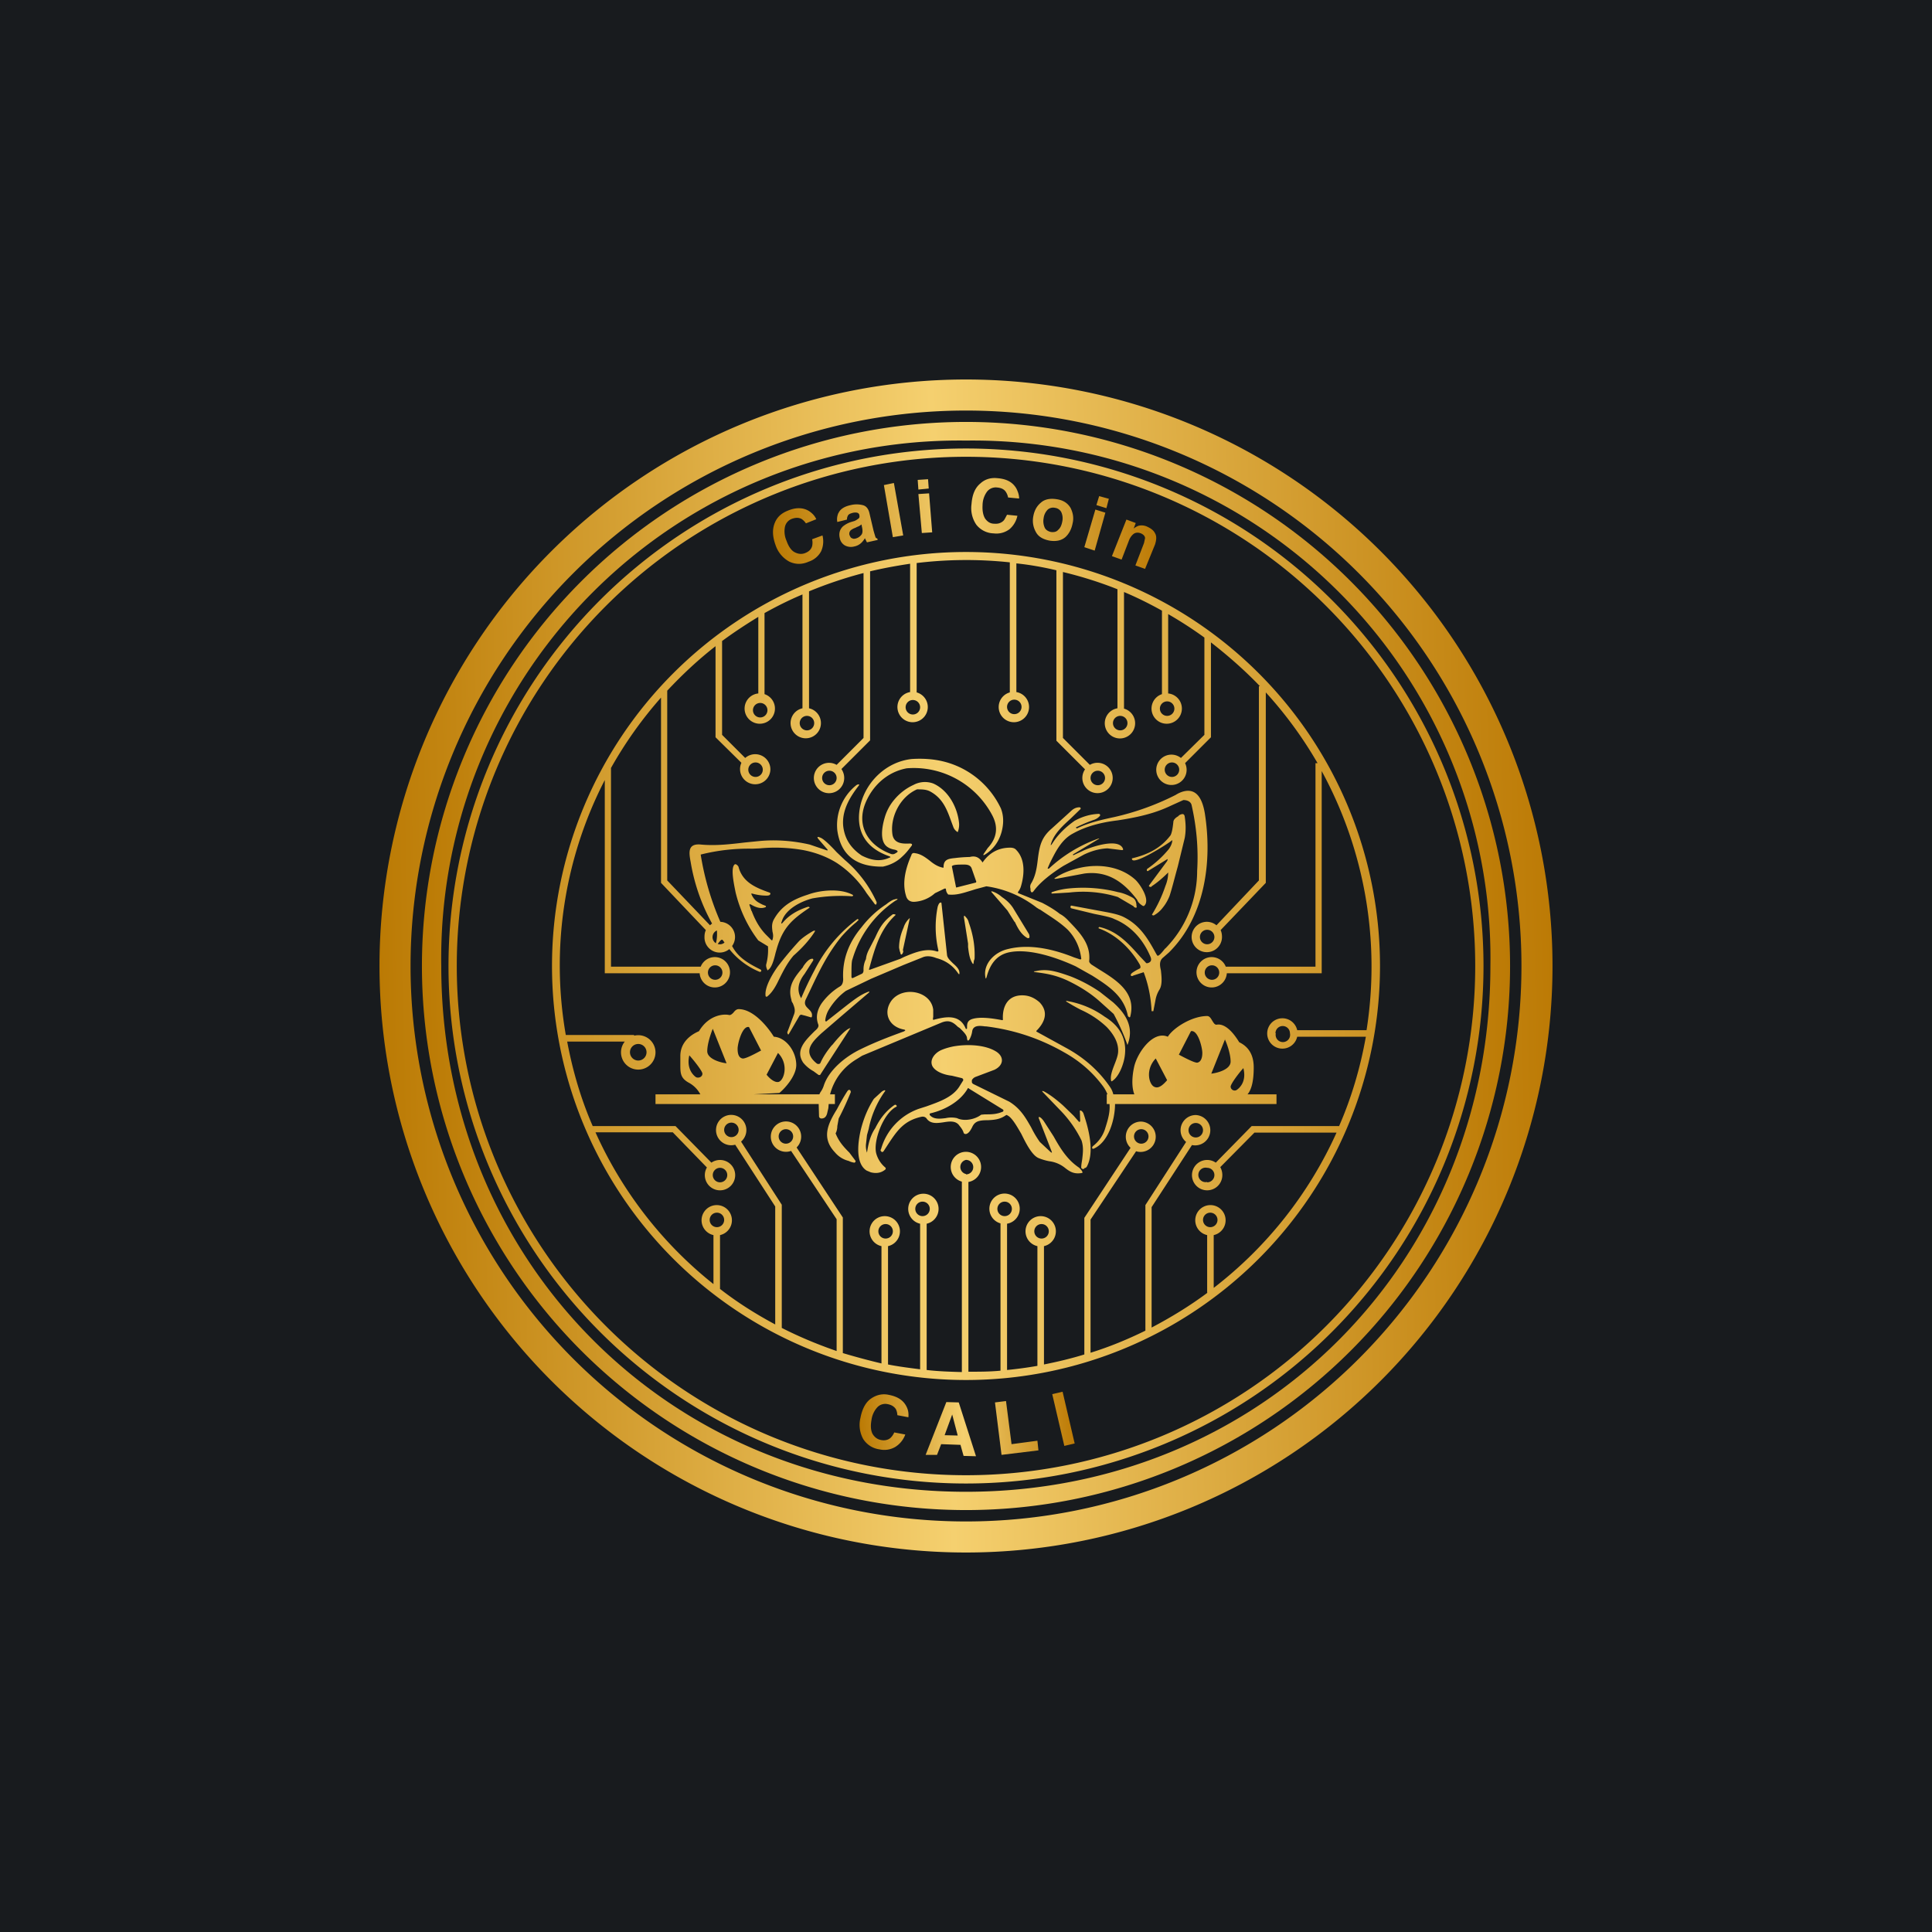
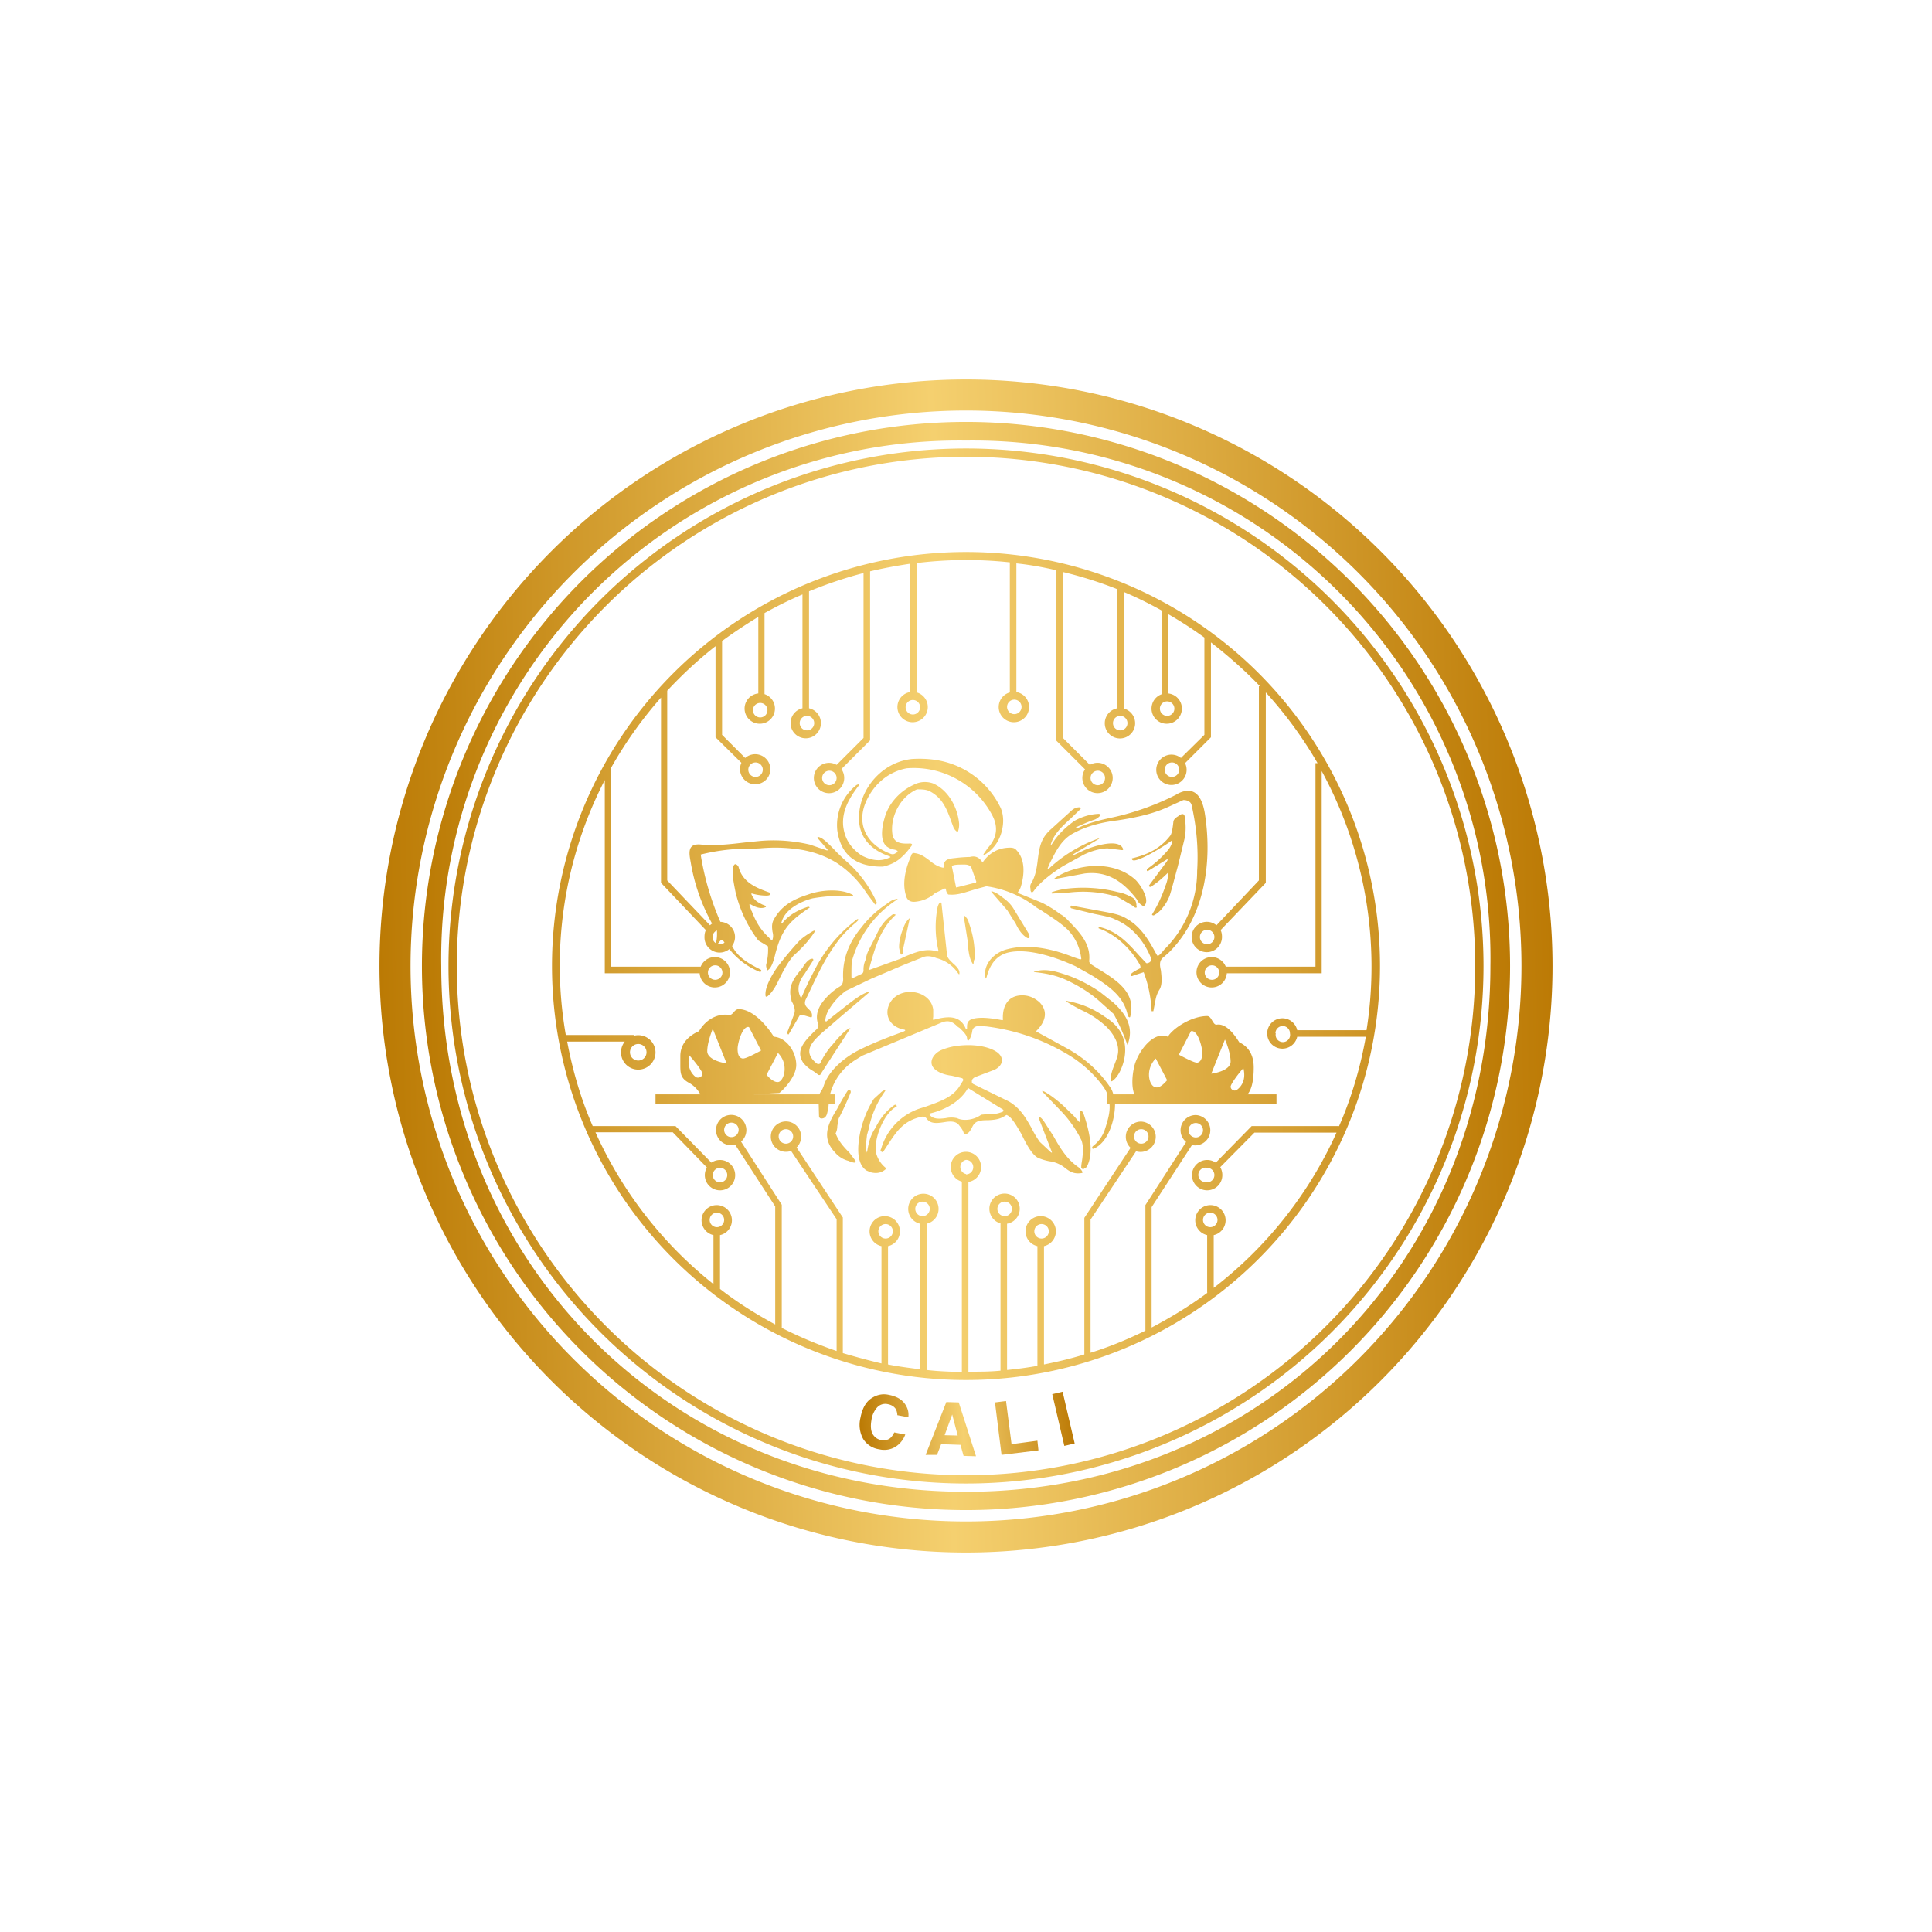
<svg xmlns="http://www.w3.org/2000/svg" width="56" height="56" viewBox="0 0 56 56">
-   <path fill="#181B1E" d="M0 0h56v56H0z" />
  <path fill-rule="evenodd" d="M28 45a17 17 0 1 0 0-34 17 17 0 0 0 0 34Zm0-.9a16.1 16.1 0 1 0 0-32.2 16.1 16.1 0 0 0 0 32.2ZM42.76 28a14.76 14.76 0 1 1-29.52 0 14.76 14.76 0 0 1 29.52 0Zm.24 0a15 15 0 1 1-30 0 15 15 0 0 1 30 0Zm-19.92 2.87c0 .31-.32.67-.49.81l-.75.04h1.91a.64.64 0 0 1 .03-.06.7.7 0 0 0 .1-.2c.15-.45.63-.84 1.07-1.05.41-.2.8-.35 1.24-.51.07-.03.06-.05 0-.06-.45-.09-.6-.51-.34-.85.34-.42 1.14-.26 1.2.28v.2l-.01.07.01.02h.01c.37-.1.76-.16.93.25 0 .02.04.02.04 0v-.02c0-.1 0-.2.14-.25.24-.08.61-.02.88.03.01 0 .02 0 .02-.02-.02-.35.12-.7.56-.7.19 0 .35.07.5.2.27.28.16.58-.09.83v.02l.91.5c.5.28.91.65 1.22 1.1.05.07.08.14.1.22h.61c-.08-.2-.07-.5-.01-.78.08-.4.54-1.08.98-.89.16-.26.7-.6 1.14-.6.07 0 .11.07.15.14.04.06.07.12.13.11.12-.02.35.02.65.51.21.1.42.3.42.73 0 .38-.06.64-.18.78H37V32h-4.68c0 .45-.19 1.12-.63 1.3l-.03-.01c-.01-.03 0-.05.02-.07.18-.14.3-.32.36-.53.08-.25.14-.47.12-.69h-.08v-.28h.02a1.04 1.04 0 0 0-.14-.25c-.3-.4-.67-.72-1.12-.97-.7-.4-1.45-.65-2.26-.75h-.03c-.15-.02-.34-.04-.37.14a.68.68 0 0 1-.07.22c-.04.07-.07.07-.08-.01 0-.1-.12-.21-.21-.3a2.85 2.85 0 0 1-.06-.04c-.15-.15-.27-.2-.47-.12l-2.3.96-.16.1c-.4.24-.66.6-.77 1.02h.14V32h-.18l-.01.12-.03.13-.01.04c-.03.09-.08.13-.16.13-.04 0-.07-.03-.07-.07l-.01-.35H19v-.28h1.3a.82.82 0 0 0-.34-.34c-.25-.14-.24-.29-.24-.57v-.2c0-.42.33-.63.54-.72.3-.5.75-.5.87-.47.05.01.09-.03.13-.07.03-.04.08-.1.15-.1.44 0 .86.54 1.02.8.35.02.65.42.65.82Zm-2.02-.05-.4-1c-.05.12-.16.43-.16.65 0 .22.37.33.56.35Zm-1.08-.23c.13.14.38.46.38.53 0 .1-.12.14-.19.1-.07-.05-.28-.24-.19-.63Zm2.24.56.33-.63c.32.32.18.79.02.84-.13.03-.29-.13-.35-.21Zm-.51-1.38.35.68c-.15.08-.46.25-.54.23-.1-.02-.14-.12-.14-.28 0-.16.14-.68.33-.63Zm13.8.35-.4 1c.18-.02.56-.12.56-.35 0-.22-.11-.53-.17-.65Zm.16 1.38c0-.08.24-.4.37-.54.1.4-.12.58-.19.63-.07.05-.18 0-.18-.1Zm-2.17-.82.33.63c-.07.08-.22.25-.35.2-.17-.04-.3-.5.02-.83Zm.67-.11.35-.68c.2-.05.33.47.33.63 0 .16-.05.26-.14.28-.07.02-.39-.15-.54-.23Zm-11.7 4.4-1.16-1.79a.44.44 0 1 1 .17-.09l1.18 1.83v3.57c.51.26 1.04.48 1.59.67v-3.82l-1.32-1.98a.44.44 0 1 1 .16-.1l1.34 2.03v3.93c.37.11.74.21 1.12.3v-3.4a.44.44 0 1 1 .19 0v3.43c.3.06.62.1.93.14v-4.22a.44.44 0 1 1 .19 0v4.24c.34.04.68.05 1.02.06v-5.52a.44.44 0 1 1 .19.01v5.5c.31 0 .62 0 .93-.03v-4.27a.44.44 0 1 1 .19.01v4.24c.3-.03.6-.07.88-.12v-3.47a.44.44 0 1 1 .19 0v3.43c.4-.08.78-.17 1.17-.29V35.3l1.34-2.03a.44.44 0 0 1 .31-.76.44.44 0 1 1-.15.86l-1.32 1.98v3.86c.55-.17 1.08-.39 1.59-.64v-3.64l1.18-1.83a.44.44 0 0 1 .28-.78.44.44 0 1 1-.11.87l-1.17 1.8v3.49c.57-.3 1.11-.63 1.62-1.01h-.01V35.8a.44.44 0 1 1 .19 0v1.53a11.81 11.81 0 0 0 3.56-4.5h-2.38l-.99 1c.04.07.06.15.06.23a.44.44 0 1 1-.19-.36l1.04-1.06h2.53v.01c.36-.82.62-1.7.78-2.6H37.6a.44.44 0 1 1 0-.19h2.01a11.84 11.84 0 0 0-1.3-7.51v5.86h-2.75a.44.44 0 1 1-.03-.19h2.6v-5.9h.06a11.8 11.8 0 0 0-1.5-2.05v5.52l-1.31 1.37c.03.06.04.13.04.2a.44.44 0 1 1-.16-.34l1.23-1.3v-5.63h.03c-.44-.46-.92-.88-1.42-1.27v2.75l-.75.75a.44.44 0 1 1-.12-.15l.68-.67v-2.82a11.8 11.8 0 0 0-1.05-.68v2.3a.44.44 0 1 1-.18.02V17.7c-.36-.2-.72-.38-1.1-.54v3.38a.44.44 0 1 1-.19-.01v-3.45c-.5-.2-1.04-.37-1.58-.5v4.81l.78.78a.44.44 0 1 1-.14.13l-.83-.83v-4.94c-.38-.09-.77-.16-1.16-.2v3.73a.44.44 0 1 1-.19.01V16.3a11.9 11.9 0 0 0-2.7.02v3.75a.44.44 0 1 1-.19-.01v-3.72c-.4.06-.78.13-1.16.22v4.9l-.83.83c.05.08.08.16.08.26a.44.44 0 1 1-.22-.38l.78-.78v-4.78c-.54.14-1.07.32-1.58.53v3.39a.44.44 0 1 1-.19 0v-3.3c-.38.16-.74.34-1.1.54v2.35a.44.44 0 1 1-.18-.02v-2.22c-.36.22-.71.45-1.05.7v2.72l.67.67a.44.44 0 0 1 .73.34.44.44 0 1 1-.84-.2l-.75-.74v-2.64c-.5.39-.96.82-1.4 1.29v5.5l1.24 1.3a.45.45 0 0 1 .06-.05 5.53 5.53 0 0 1-.62-1.78c-.05-.27-.1-.55.3-.51.42.04.85-.01 1.27-.06l.4-.04c.5-.05 1-.01 1.48.1l.5.17c.01 0 .02 0 .02-.02l-.26-.3c-.06-.07-.04-.09.05-.05.11.04.34.28.47.42l.23.22a3.47 3.47 0 0 1 .93 1.23c0 .08-.03.1-.08.02l-.21-.28a2.96 2.96 0 0 0-.87-.88c-.29-.18-.61-.3-.97-.37-.4-.07-.82-.09-1.25-.05l-.22.01a5.67 5.67 0 0 0-1.5.17 8 8 0 0 0 .57 1.95.44.44 0 0 1 .34.7c.17.33.46.5.82.68.04.02.03.06 0 .07h-.02a2.17 2.17 0 0 1-.88-.66.44.44 0 0 1-.72-.35c0-.07.01-.14.04-.2l-1.3-1.37v-5.37a11.8 11.8 0 0 0-1.45 2.04v5.76h2.6a.44.44 0 1 1-.03.19h-2.75v-5.6A11.72 11.72 0 0 0 16.4 30h1.98v.02a.5.5 0 0 1 .62.48.5.5 0 1 1-.89-.31h-1.67c.16.85.4 1.67.74 2.45h2.4l1.04 1.06a.44.44 0 1 1-.13.14l-.99-1.02h-2.24a11.8 11.8 0 0 0 3.42 4.4V35.8a.44.44 0 1 1 .19 0v1.56c.5.39 1.04.73 1.6 1.03v-3.42Zm-1.4-7.85a9.44 9.44 0 0 0 0 0Zm-.29-.15a.21.21 0 0 0-.03.37c.03-.1.04-.23.03-.37Zm.03.4v-.02c.06-.07.1-.14.14-.1l.05.07a.2.2 0 0 1-.2.04Zm-.03 8.2a.21.21 0 1 0 0-.42.21.21 0 0 0 0 .42Zm.3-1.51a.21.21 0 1 1-.42 0 .21.21 0 0 1 .42 0Zm.12-1.1a.21.21 0 1 0 0-.42.21.21 0 0 0 0 .42Zm1.79-.02a.21.21 0 1 1-.42 0 .21.21 0 0 1 .42 0Zm2.68 2.96a.21.21 0 1 0 0-.42.21.21 0 0 0 0 .42Zm4.73-.21a.21.21 0 1 1-.42 0 .21.21 0 0 1 .42 0Zm-1.28-.44a.21.21 0 1 0 0-.42.21.21 0 0 0 0 .42Zm-2.17-.21a.21.21 0 1 1-.42 0 .21.21 0 0 1 .42 0Zm1.05-1a.21.21 0 1 0 0-.42.21.21 0 0 0 0 .41Zm-9.26-3.54a.24.24 0 1 1-.48 0 .24.24 0 0 1 .48 0Zm1.99-2.1a.21.21 0 1 0 0-.42.21.21 0 0 0 0 .42Zm1.17-5.88a.21.21 0 1 0 0-.42.21.21 0 0 0 0 .42Zm.34-1.98a.21.21 0 1 1-.41 0 .21.21 0 0 1 .41 0Zm1.15.63a.21.21 0 1 0 0-.42.21.21 0 0 0 0 .42Zm.86 1.38a.21.21 0 1 1-.42 0 .21.21 0 0 1 .42 0Zm2.21-1.84a.21.21 0 1 0 0-.42.21.21 0 0 0 0 .42ZM40 28a12 12 0 1 1-24 0 12 12 0 0 1 24 0Zm-5.13 7.36a.21.21 0 1 0 .42 0 .21.21 0 0 0-.42 0Zm.12-1.1a.21.21 0 1 1 0-.41.21.21 0 0 1 0 .42Zm-.54-1.5a.21.21 0 1 0 .42 0 .21.21 0 0 0-.42 0Zm-1.37.39a.21.21 0 1 1 0-.42.21.21 0 0 1 0 .42Zm3.9-3.2a.21.21 0 1 0 .41 0 .21.21 0 0 0-.42 0Zm-1.85-1.55a.21.21 0 1 1 0-.42.21.21 0 0 1 0 .42Zm-.35-1.24a.21.21 0 1 0 .42 0 .21.21 0 0 0-.42 0Zm-.81-4.64a.21.21 0 1 1 0-.42.21.21 0 0 1 0 .42Zm-.35-1.98a.21.21 0 1 0 .42 0 .21.21 0 0 0-.42 0Zm-1.15.63a.21.21 0 1 1 0-.42.21.21 0 0 1 0 .42Zm-.86 1.38a.21.21 0 1 0 .42 0 .21.21 0 0 0-.42 0ZM29.4 20.7a.21.21 0 1 1 0-.42.21.21 0 0 1 0 .42Zm-3.12 1.57a2.57 2.57 0 0 1 2.48 1.36c.18.34.14.66-.13.95l-.11.16c-.03.05-.02.06.03.03.24-.15.4-.37.48-.65.07-.26.06-.49-.02-.69a2.5 2.5 0 0 0-1.63-1.35c-.31-.08-.63-.1-.95-.08-.74.08-1.31.65-1.48 1.3-.18.73.1 1.27.83 1.52.04.02.04.03 0 .04-.28.13-.54.07-.8-.06-.33-.22-.5-.5-.54-.86-.04-.45.19-.83.46-1.18.02-.05-.07-.01-.08 0a1.48 1.48 0 0 0-.55 1.31c.1.71.54 1.06 1.32 1.05.23-.05.42-.15.57-.3.09-.08.17-.18.26-.3.03-.04.02-.07-.05-.07-.22.01-.45 0-.5-.25-.08-.5.21-1.1.71-1.32.13 0 .25 0 .36.05.39.2.51.54.64.9l.06.16a.3.3 0 0 0 .12.13.59.59 0 0 0 .04-.25c-.04-.45-.3-.96-.75-1.16a.7.7 0 0 0-.57.04c-.22.1-.41.25-.56.43a1.4 1.4 0 0 0-.28.53c-.07.24-.16.7.1.85.06.04.14.06.2.07.1.03.1.06.02.1a.14.14 0 0 1-.14.02c-.65-.24-1-.8-.74-1.46.2-.5.62-.91 1.2-1.02Zm4.33 3.16c.2-.13.44-.22.71-.28.56-.12 1.18-.03 1.6.36.14.14.41.56.26.73l-.02.02h-.03c-.1-.06-.15-.12-.17-.18-.38-.5-.84-.85-1.53-.76l-.8.15c-.08.01-.09 0-.02-.04Zm3.53-.32c-.1.36-.17.65-.24.86-.04.1-.1.22-.19.33a.8.8 0 0 1-.26.23c-.02.01-.05 0-.06-.02a3.96 3.96 0 0 0 .39-.83c.05-.12.08-.25.08-.39-.15.15-.31.29-.48.4v.01c-.03.02-.1 0-.07-.04l.49-.66c.04-.05.05-.08.04-.1l-.57.35h-.01c-.03-.01-.02-.06 0-.07.23-.16.44-.35.62-.57.07-.1.1-.19.1-.26-.08.08-1.18.78-1.17.54v-.01c.47-.11.84-.3 1.12-.67.04-.08.06-.2.08-.38 0-.06.05-.12.14-.17a.14.14 0 0 1 .07-.05c.07-.03.11-.01.12.06.03.2.04.4 0 .62l-.2.82Zm-1.28 1.16L32.4 26a3.4 3.4 0 0 0-1.4-.13l-.5.03c-.02 0-.03-.01-.02-.03l.01-.01c.14-.05.28-.08.42-.1a4.1 4.1 0 0 1 1.5.1c.12.02.26.07.42.16.08.05.1.12.11.2v.03c.02.06 0 .08-.07.04Zm1.02 1.34c1.07-1.06 1.26-2.68 1.04-4.05-.06-.34-.21-.77-.68-.6a.79.79 0 0 0-.16.08 7.64 7.64 0 0 1-1.77.64c-.37.08-.74.16-1.09.33-.02 0-.04-.02-.03-.03.17-.08.35-.16.53-.22a.39.39 0 0 0 .16-.11l.01-.02c0-.02-.02-.04-.04-.04-.25.01-.48.08-.7.2-.27.19-.48.4-.63.63-.07.11-.08.1-.04-.01.1-.27.33-.48.55-.68l.29-.28c.01-.02 0-.05-.03-.05-.11 0-.19.05-.27.13l-.54.49c-.3.26-.35.5-.4.9-.03.26-.07.49-.2.7a.19.19 0 0 0-.01.14v.05c.02.07.05.07.09.02.2-.28.56-.54.86-.73l.6-.33c.21-.1.44-.17.68-.18l.25.03.16.02c.04 0 .05 0 .04-.04-.13-.33-.96-.04-1.18.07l-.26.12s-.02-.02 0-.03l.7-.42c.07-.04.07-.05-.01-.02a4.13 4.13 0 0 0-1.4.86c-.03 0-.04-.01-.03-.02l.06-.14c.16-.32.33-.68.67-.86.36-.2.79-.32 1.29-.38.93-.14 1.3-.31 1.6-.45l.31-.14c.12 0 .22.05.24.15.14.62.2 1.25.16 1.9a3.2 3.2 0 0 1-.93 2.26h-.01l-.01.02c-.05.06-.18.23-.21.17l-.02-.03c-.24-.44-.47-.84-.95-1.08-.12-.06-.28-.1-.49-.14l-1.02-.19c-.03 0-.03.02-.03.03 0 .03 0 .04.03.05l.66.16c.3.06.49.1.58.15.5.2.85.62 1.05 1.1.04.1 0 .16-.1.18-.01 0-.03 0-.04-.02l-.17-.18c-.33-.37-.65-.73-1.17-.85-.02 0-.04.03-.02.04.5.18.91.58 1.17 1.02.02.03.06.11.02.14l-.08.04c-.07.04-.16.09-.18.13-.01.03 0 .06.04.05l.05-.02.28-.09c.14.37.21.74.23 1.13h.05l.06-.31a.86.86 0 0 1 .12-.32c.06-.1.07-.25.05-.45l-.01-.1c-.03-.13-.06-.28.07-.38l.16-.14ZM29.04 26a.82.82 0 0 0-.27-.16c-.04-.01-.05 0-.02.03l.45.52.2.32.02.02c.08.17.18.36.36.46.03.01.06 0 .06-.03s0-.07-.03-.11l-.42-.69c-.08-.14-.2-.26-.35-.36Zm-7.26.4-.05-.15c-.02-.04 0-.05.04-.03.12.07.28.14.43.07v-.03a4 4 0 0 0-.1-.04c-.14-.07-.24-.12-.32-.3 0-.02 0-.03.02-.02.14.04.28.06.42.06.05 0 .09-.01.1-.03.02-.03.01-.05-.02-.06-.4-.14-.77-.3-.89-.73 0-.03-.08-.12-.12-.08-.12.11-.01.59.03.8.12.5.34.98.66 1.4l.28.17c.01.15 0 .33-.05.52-.01.04 0 .1.03.16 0 .02.01.02.03 0 .1-.07.16-.28.21-.49l.04-.14c.18-.6.44-.83.93-1.16h.01c.02-.04-.04-.04-.06-.03-.3.1-.53.24-.7.44-.05.06-.07.05-.04-.02.1-.35.54-.58.89-.67a4.75 4.75 0 0 1 1.16-.06l.02-.03-.01-.01c-.36-.2-.95-.14-1.3-.01-.44.14-.78.33-1 .74-.06.13-.04.23-.03.33.02.08.03.15 0 .24 0 .02-.02.02-.03.01l-.17-.17c-.17-.18-.3-.4-.4-.67Zm6.2.17a.3.3 0 0 1 .1.17c.12.33.18.67.17 1 0 .03 0 .07-.02.1l-.01.07c0 .04-.02.04-.04 0-.08-.13-.1-.3-.12-.46v-.1l-.12-.76c0-.05 0-.06.05-.02Zm-1.81.97c.02.03.01.06-.01.1-.03.04-.05.04-.06-.01a.33.33 0 0 0-.02-.06l-.02-.1c0-.2.05-.4.13-.58.03-.1.09-.2.17-.27.01-.02.01-.01.01 0l-.2.92Zm3.88-1.23a3.05 3.05 0 0 0-1.46-.62l-.3.08-.16.05c-.2.06-.4.13-.62.11-.02 0-.03 0-.04-.02a.23.23 0 0 1-.05-.12c0-.04-.02-.04-.05-.03l-.27.13a.98.98 0 0 1-.61.25c-.12 0-.2-.06-.23-.18-.12-.39 0-.82.16-1.18 0-.02.02-.04.04-.05a.1.1 0 0 1 .06 0c.17.02.3.12.42.21.12.1.24.18.39.21.02 0 .02 0 .02-.02 0-.22.14-.24.34-.26a4 4 0 0 1 .42-.03c.15-.04.27 0 .37.16.2-.29.47-.43.8-.43.08 0 .14.02.18.07.27.28.23.73.13 1.06a.45.45 0 0 1-.08.15c-.01.02 0 .04.01.04l.69.28c.19.1.36.2.51.32.08.04.17.11.26.21.35.36.64.68.59 1.16 0 .03.02.06.07.1l.22.14c.52.32 1.08.68.9 1.37-.01.04-.06 0-.07-.03-.11-.56-.54-.85-1.03-1.16l-.48-.27c-.54-.25-1.37-.54-1.96-.4-.36.09-.53.37-.62.7-.02.07-.03.07-.04 0-.06-.37.26-.71.65-.8.63-.16 1.32 0 1.92.24l.18.06c.01 0 .04-.01.03-.03-.04-.32-.17-.6-.39-.83-.24-.23-.53-.4-.81-.59h-.01l-.08-.05Zm-1.75-.76-.01.03-.55.14c-.02.01-.03 0-.03-.01l-.12-.6c.03-.05.2-.05.32-.05h.05c.1 0 .17.03.2.1l.14.4Zm-5.08 3.38c-.14-.24-.07-.48.1-.7l.25-.39c.01-.02 0-.05-.02-.05h-.01c-.1 0-.2.14-.25.21l-.02.04c-.24.29-.45.54-.33.94 0 .04.02.07.04.1.04.1.08.19.04.31l-.15.4-.05.13c0 .01.01.08.04.06l.32-.55.04-.02.12.03.17.05.02-.01c.03-.12-.04-.18-.1-.24-.07-.07-.13-.13-.08-.26l.13-.27c.25-.53.49-1.04.9-1.55.13-.15.28-.3.44-.43l.06-.06c.02-.01-.01-.03-.03-.03-.53.4-.95.9-1.25 1.5a9.77 9.77 0 0 0-.38.8Zm.38-1.9c-.15.23-.36.46-.6.67-.18.21-.3.45-.42.69-.08.17-.19.38-.35.5-.02 0-.04 0-.04-.03-.03-.25.2-.63.35-.84.2-.26.4-.5.62-.74.11-.11.25-.2.4-.29.07-.03.08-.02.04.04Zm7.43 1.27c-.4-.14-.68-.23-1.01-.15-.07 0-.07.02 0 .03.33.04.6.09.94.25.33.16.64.35.92.6l.4.36a6.32 6.32 0 0 1 .4.9c.2-.51-.04-.9-.42-1.24l-.38-.3a4.3 4.3 0 0 0-.85-.45Zm-.07.72c.38.07.74.22 1.06.45.46.28.65.67.58 1.15-.03.22-.16.59-.37.72h-.02c-.04-.14.03-.32.1-.5.05-.13.1-.26.1-.37.01-.26-.14-.5-.33-.7a2.67 2.67 0 0 0-.75-.5 5.68 5.68 0 0 1-.39-.22c-.06-.03-.05-.05.02-.03Zm-5.86-1.22a.66.66 0 0 0-.07.33c0 .04-.02.09-.06.1l-.23.11c-.04.02-.06.01-.06-.03 0-.27 0-.44.03-.51a3.1 3.1 0 0 1 1.24-1.69c.1-.05.08-.07-.02-.04-.06.01-.13.06-.19.1l-.05.04a2.9 2.9 0 0 0-.72.67c-.37.44-.56.94-.53 1.5 0 .08-.02.17-.09.21a1.8 1.8 0 0 0-.54.5c-.13.2-.17.4-.09.61.02.07-.04.13-.1.18-.27.27-.58.56-.34.92a1 1 0 0 0 .3.25l.15.11h.04l.18-.28.7-1.08c-.13.02-.4.33-.51.47l-.04.04c-.13.16-.24.32-.32.5-.01.03-.06.04-.1.02-.43-.34-.15-.62.13-.88l.58-.5.75-.64c.09-.07.08-.09-.03-.04-.19.08-.37.22-.54.35l-.14.11-.47.37c-.01.02-.04 0-.04-.02a.76.76 0 0 1 .12-.34c.13-.21.3-.39.48-.52l.73-.35.94-.4.55-.22c.11-.05.25-.04.4.02.27.07.48.22.63.44.03.04.04.04.04-.01 0-.11-.1-.2-.19-.28-.08-.08-.16-.15-.17-.24l-.16-1.49c0-.03-.02-.04-.05-.02-.02.01-.04.05-.06.11a2.97 2.97 0 0 0 .02 1.27c0 .02 0 .03-.04.03-.32-.11-.65.03-.96.16l-.1.05-.89.32c-.01 0-.03 0-.02-.02l.02-.07c.15-.54.3-1.08.74-1.49.03-.02-.02-.03-.04-.03h-.03c-.3.22-.4.43-.51.67l-.16.31c-.06.11-.1.21-.11.32Zm5.17 3.84c.18.1.36.24.54.4l.31.3.15.17c.01.02.04 0 .04-.01l-.01-.3v-.01h.03c.04.02.07.06.08.1.15.44.32 1.11.09 1.53a.1.1 0 0 1-.07.04c-.01.05-.09.02-.09-.02 0-.09.02-.17.03-.25.02-.18.04-.34-.02-.53a3.35 3.35 0 0 0-.62-.88l-.49-.51c-.05-.05-.04-.06.03-.03Zm-1.12.69c.02-.01.03-.02.05 0 .14.06.31.38.4.53l.05.1c.11.22.28.54.46.61.1.04.2.07.31.09a.9.9 0 0 1 .46.2c.13.1.25.18.48.14.06-.01-.06-.14-.09-.16-.34-.23-.54-.56-.73-.9l-.27-.42a.55.55 0 0 0-.1-.12c-.06-.04-.08-.03-.05.04l.36.93c.02.05.01.05-.03.02l-.31-.29c-.1-.14-.18-.28-.25-.42-.16-.28-.31-.55-.64-.75l-1.04-.51a.09.09 0 0 1-.04-.05v-.06c.02-.04.06-.08.12-.1l.53-.2c.26-.12.3-.36.07-.52-.32-.21-.85-.23-1.25-.16-.1.02-.22.05-.34.1-.2.08-.37.29-.27.48.1.17.37.25.56.27l.29.07.02.01c.02.02.03.05.01.07l-.1.16c-.2.32-.6.45-.96.58l-.22.07a1.74 1.74 0 0 0-1.09 1.16c-.01.02-.03.05 0 .07.02.03.04.03.07 0l.15-.23c.24-.36.44-.66.95-.77.05-.01.1 0 .14.04.11.17.3.15.5.12.18-.03.36-.05.46.1.05.06.1.13.12.2.01.04.06.05.1.03.07-.04.1-.1.14-.17.04-.09.09-.17.22-.2.09-.02.17-.02.25-.02.17-.01.34-.02.51-.14Zm-1.1-.78c0-.01.02-.02.03 0l.99.61c.02.01.02.05 0 .06-.16.07-.3.08-.45.08h-.07l-.11.01c-.18.14-.5.2-.7.1a.76.76 0 0 0-.33 0c-.17.02-.35.04-.46-.09-.01-.02 0-.05.02-.05.43-.1.87-.35 1.08-.72Zm-2.95 1.62.03-.27.05-.18a2.78 2.78 0 0 1 .48-1.1c0-.05-.1.02-.1.02l-.23.21c-.18.28-.3.58-.38.9-.07.3-.18.96.17 1.18l.12.05c.16.04.3.02.42-.08a.04.04 0 0 0 0-.06.81.81 0 0 1-.26-.4c-.1-.36.2-1.15.56-1.35.03-.01.04-.03.03-.04-.02-.03-.04-.04-.08-.01-.25.18-.41.4-.54.66-.15.22-.2.46-.24.71a.6.6 0 0 1-.03-.24Zm-.83-.53c0 .08-.02.16-.05.21.09.23.22.38.4.56l.18.24c0 .02-.01.05-.04.05a.52.52 0 0 1-.16-.05.75.75 0 0 1-.4-.25c-.4-.42-.2-.83.06-1.25.09-.17.19-.35.3-.52.03-.04.05-.05.08-.03.02.02.02.04.02.06-.11.27-.23.53-.35.76l-.04.22Z" fill="url(#am4rl1enj)" />
  <path fill-rule="evenodd" d="M28 43.24c8.57 0 15.2-6.67 15.2-15.24A15 15 0 0 0 28 12.77 15.01 15.01 0 0 0 12.79 28c0 8.57 6.64 15.24 15.21 15.24Zm0 .53a15.77 15.77 0 1 0 0-31.54 15.77 15.77 0 0 0 0 31.54Z" fill="url(#bm4rl1enj)" />
-   <path d="M23.8 15.98a.63.63 0 0 1-.36.3c-.2.09-.39.08-.56 0a.85.85 0 0 1-.4-.48c-.09-.25-.1-.46-.02-.65.07-.17.2-.28.38-.35.24-.1.45-.09.62.02.1.07.16.14.2.23l-.3.12a.44.44 0 0 0-.13-.13c-.08-.04-.17-.04-.28 0a.32.32 0 0 0-.2.24.68.68 0 0 0 .05.4c.06.17.14.28.24.33.1.05.2.06.3.02.1-.04.17-.1.2-.2a.48.48 0 0 0 0-.2l.3-.11a.7.7 0 0 1-.04.46Zm.5-1.1c.05-.12.17-.2.36-.24a.72.72 0 0 1 .34 0c.1.02.17.1.2.23l.12.51a5 5 0 0 0 .06.2.1.1 0 0 0 .05.03l.01.04-.31.07a.32.32 0 0 1-.03-.06.82.82 0 0 1-.03-.06.61.61 0 0 1-.11.14.42.42 0 0 1-.2.1.37.37 0 0 1-.27-.03.31.31 0 0 1-.15-.22c-.03-.13 0-.24.09-.33a.71.71 0 0 1 .24-.13l.1-.03a.46.46 0 0 0 .1-.06c.04-.02.05-.06.04-.1 0-.04-.03-.07-.07-.08a.3.3 0 0 0-.14.01c-.07.02-.11.04-.13.09a.22.22 0 0 0-.02.1l-.28.07c-.02-.1 0-.18.03-.26Zm.4.72c.02.02.06.02.1.01a.3.3 0 0 0 .16-.1c.04-.04.05-.11.03-.21l-.02-.1a.33.33 0 0 1-.12.07l-.06.03a.43.43 0 0 0-.13.07.14.14 0 0 0-.04.13c.02.05.04.09.07.1Zm.92-1.54.29-.06.27 1.52-.3.05-.26-1.51Zm1.31.24.09 1.13-.3.02-.1-1.13.31-.02Zm-.03-.41.02.27-.3.03-.02-.28.3-.02Zm2.36 1.45a.63.63 0 0 1-.46.12.66.66 0 0 1-.5-.25.85.85 0 0 1-.14-.6c.02-.27.1-.47.26-.6.13-.12.3-.17.49-.15.26.02.44.11.55.3.05.1.08.19.08.29l-.32-.03a.44.44 0 0 0-.07-.17c-.05-.07-.13-.11-.25-.12a.32.32 0 0 0-.29.12.68.68 0 0 0-.13.4c-.01.16.02.3.08.39.07.09.15.14.26.14.11.01.2-.02.27-.09.03-.03.06-.1.1-.17l.3.03a.7.7 0 0 1-.23.39Zm1.77-.62c.07.14.1.29.06.45-.03.16-.1.3-.21.4-.12.1-.27.13-.46.1-.2-.04-.33-.12-.4-.26a.66.66 0 0 1-.07-.44c.03-.17.1-.3.22-.4.11-.1.27-.13.46-.1.2.03.32.12.4.25Zm-.45 0a.24.24 0 0 0-.21.05.43.43 0 0 0-.12.25c-.02.11 0 .2.03.27s.1.11.18.13c.08.01.16 0 .21-.06.06-.05.1-.13.12-.24a.43.43 0 0 0-.03-.28.24.24 0 0 0-.18-.12Zm1.46.14-.31 1.1-.3-.1.32-1.09.29.09Zm.1-.4-.07.27-.29-.09.08-.26.29.08Zm.93 1c-.1-.04-.18-.02-.24.04a.44.44 0 0 0-.1.15l-.22.57-.28-.1.42-1.06.27.1-.06.16a.5.5 0 0 1 .14-.08.38.38 0 0 1 .24.02c.11.05.2.11.24.2.05.08.04.19 0 .32l-.29.71-.28-.1.25-.65.03-.14c0-.06-.05-.11-.12-.14Z" fill="url(#cm4rl1enj)" />
  <path d="M25.95 41.94a.63.63 0 0 1-.46.07.66.66 0 0 1-.47-.3.85.85 0 0 1-.08-.61c.05-.26.15-.46.32-.57.15-.1.32-.14.5-.1.26.05.43.16.52.35.05.1.06.2.05.3l-.32-.06a.44.44 0 0 0-.04-.17c-.05-.08-.13-.13-.24-.15a.32.32 0 0 0-.3.09.68.68 0 0 0-.17.37c-.03.17-.02.3.03.4.06.1.14.16.25.18.1.02.2 0 .27-.06a.48.48 0 0 0 .11-.16l.32.06a.7.7 0 0 1-.29.36Zm1.9-.06-.57-.02-.12.31h-.33l.6-1.53.36.01.5 1.56-.36-.01-.09-.32Zm-.09-.27L27.6 41l-.22.6.4.01Zm1.08-.96.32-.04.16 1.25.75-.1.03.28-1.07.13-.19-1.52Zm1.66-.24.3-.07.35 1.5-.3.07-.35-1.5Z" fill="url(#dm4rl1enj)" />
  <defs>
    <linearGradient id="am4rl1enj" x1="45" y1="28.02" x2="11" y2="28.69" gradientUnits="userSpaceOnUse">
      <stop stop-color="#BC7A05" />
      <stop offset=".52" stop-color="#F5D06F" />
      <stop offset="1" stop-color="#BB7A04" />
    </linearGradient>
    <linearGradient id="bm4rl1enj" x1="43.77" y1="28.02" x2="12.23" y2="28.64" gradientUnits="userSpaceOnUse">
      <stop stop-color="#BC7A05" />
      <stop offset=".52" stop-color="#F5D06F" />
      <stop offset="1" stop-color="#BB7A04" />
    </linearGradient>
    <linearGradient id="cm4rl1enj" x1="33.51" y1="15.17" x2="22.48" y2="16.08" gradientUnits="userSpaceOnUse">
      <stop stop-color="#BC7A05" />
      <stop offset=".52" stop-color="#F5D06F" />
      <stop offset="1" stop-color="#BB7A04" />
    </linearGradient>
    <linearGradient id="dm4rl1enj" x1="31.15" y1="41.27" x2="24.94" y2="41.68" gradientUnits="userSpaceOnUse">
      <stop stop-color="#BC7A05" />
      <stop offset=".52" stop-color="#F5D06F" />
      <stop offset="1" stop-color="#BB7A04" />
    </linearGradient>
  </defs>
</svg>